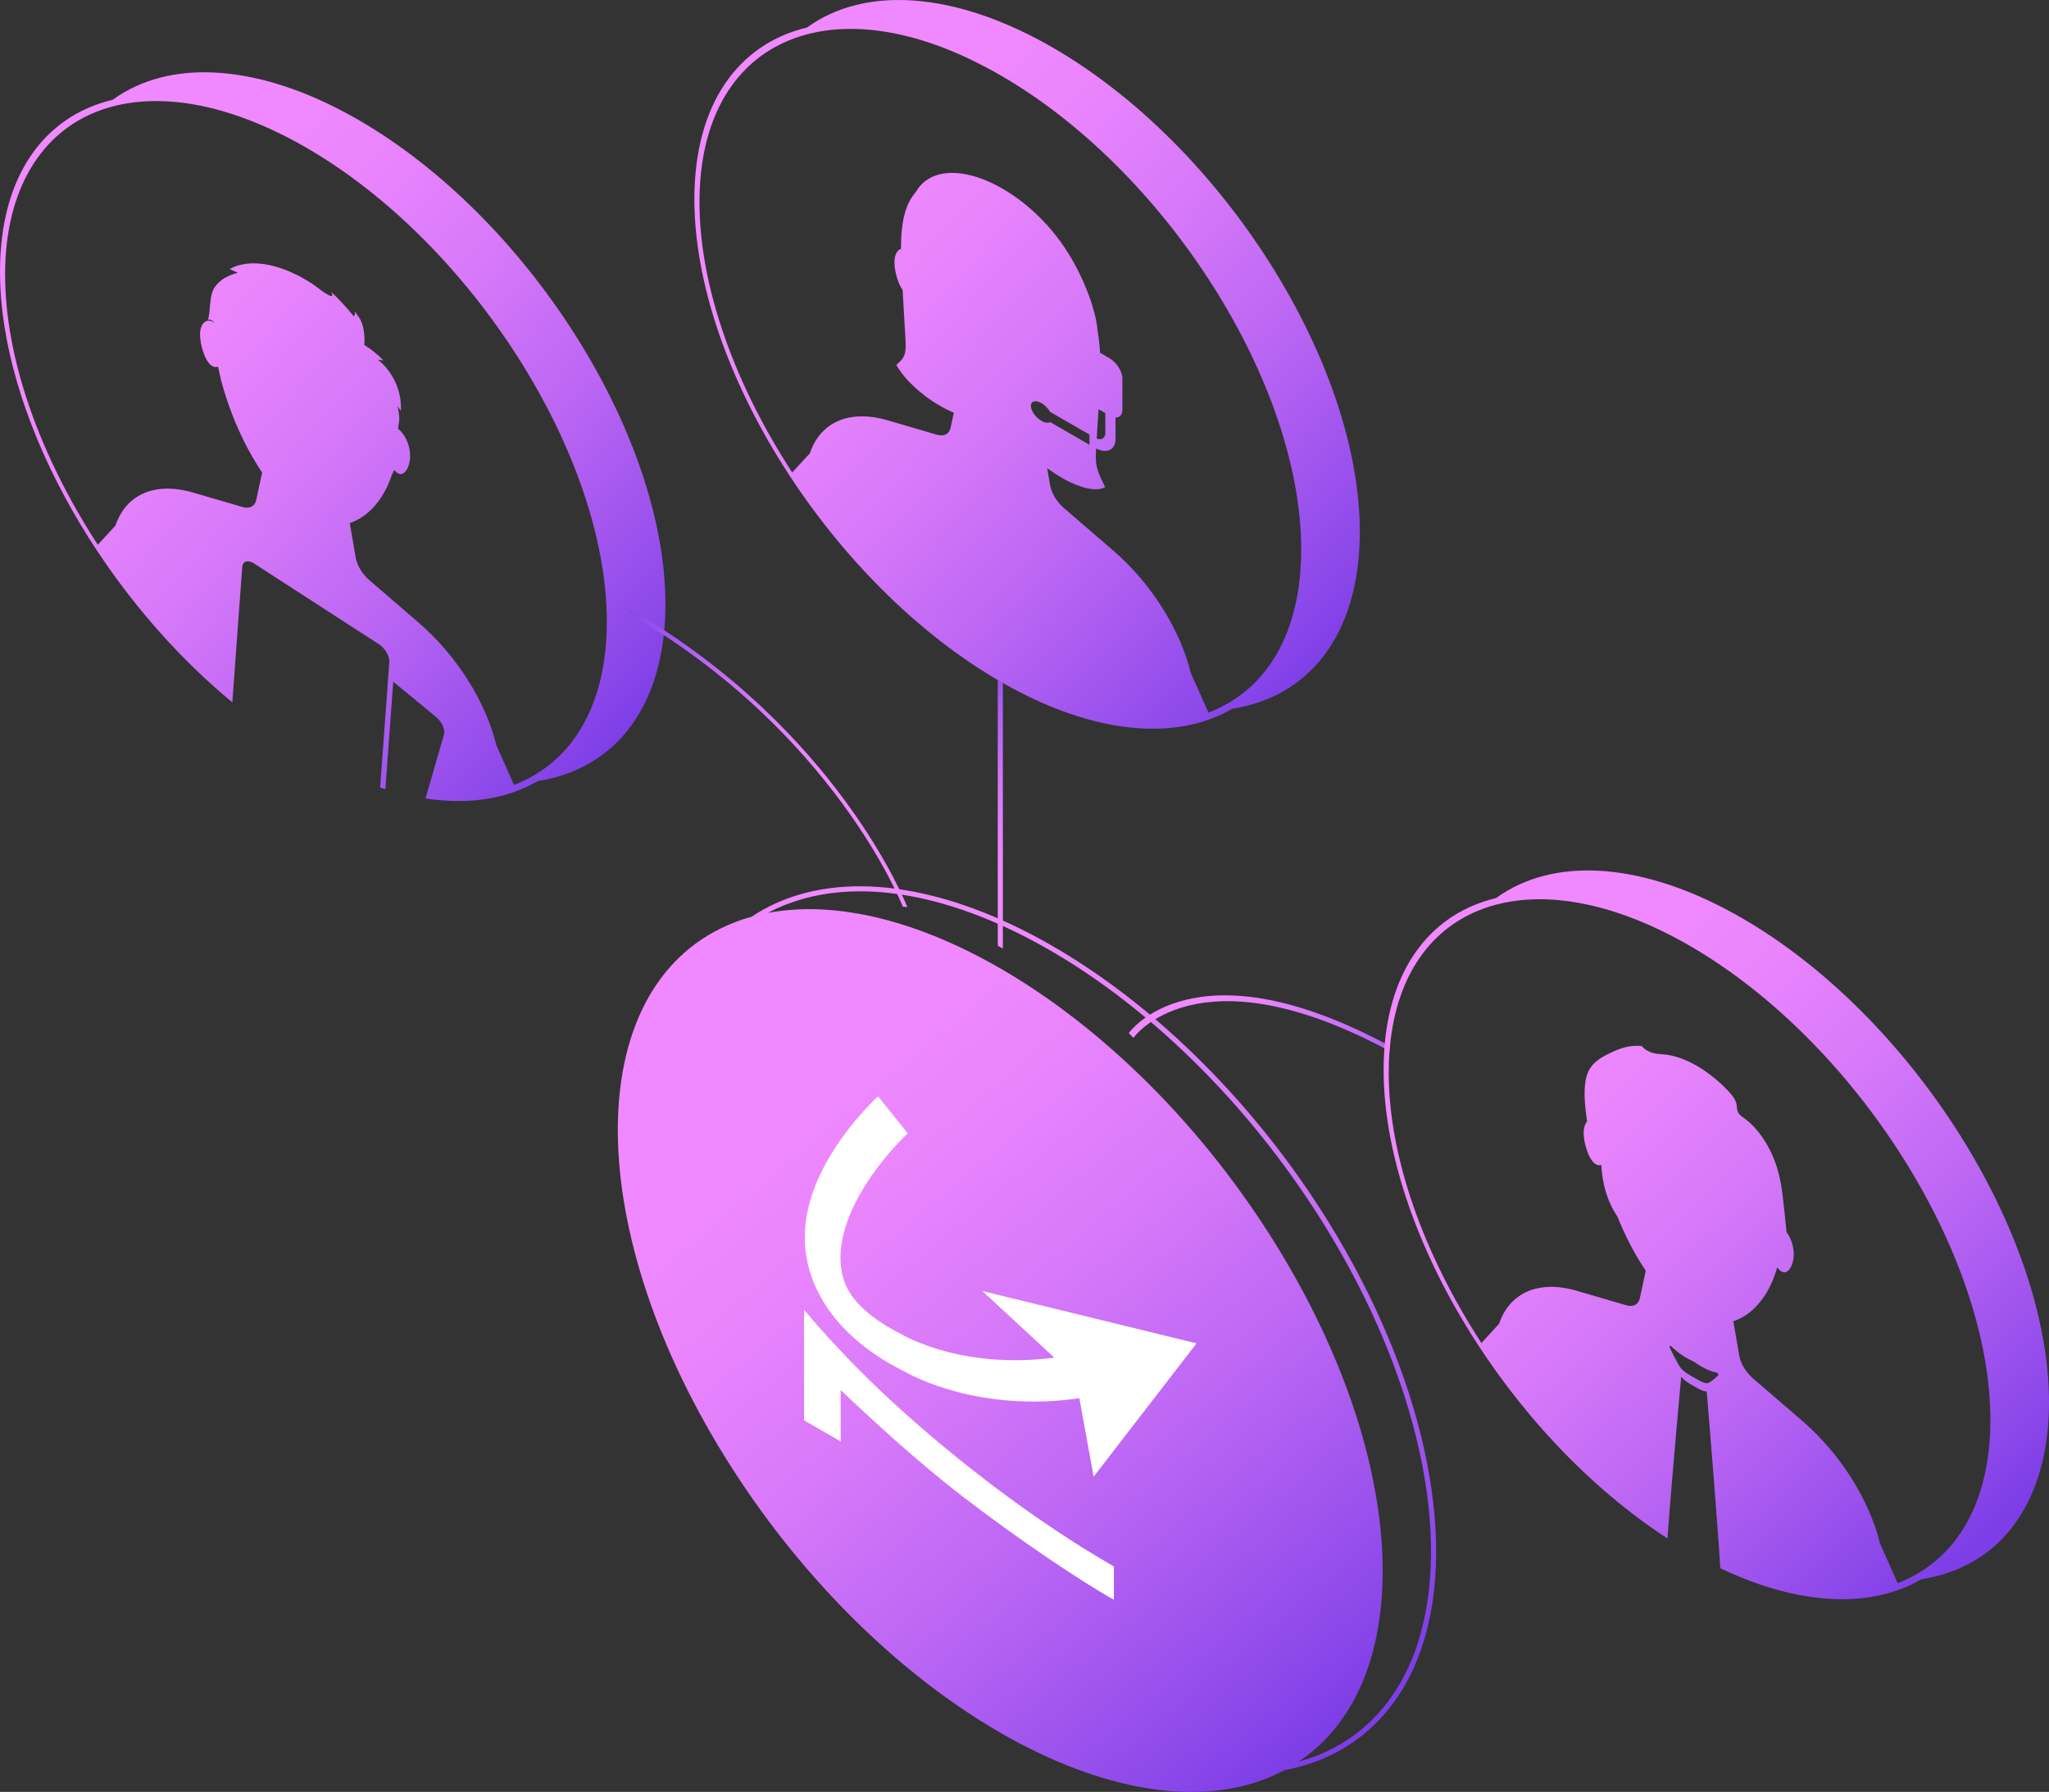
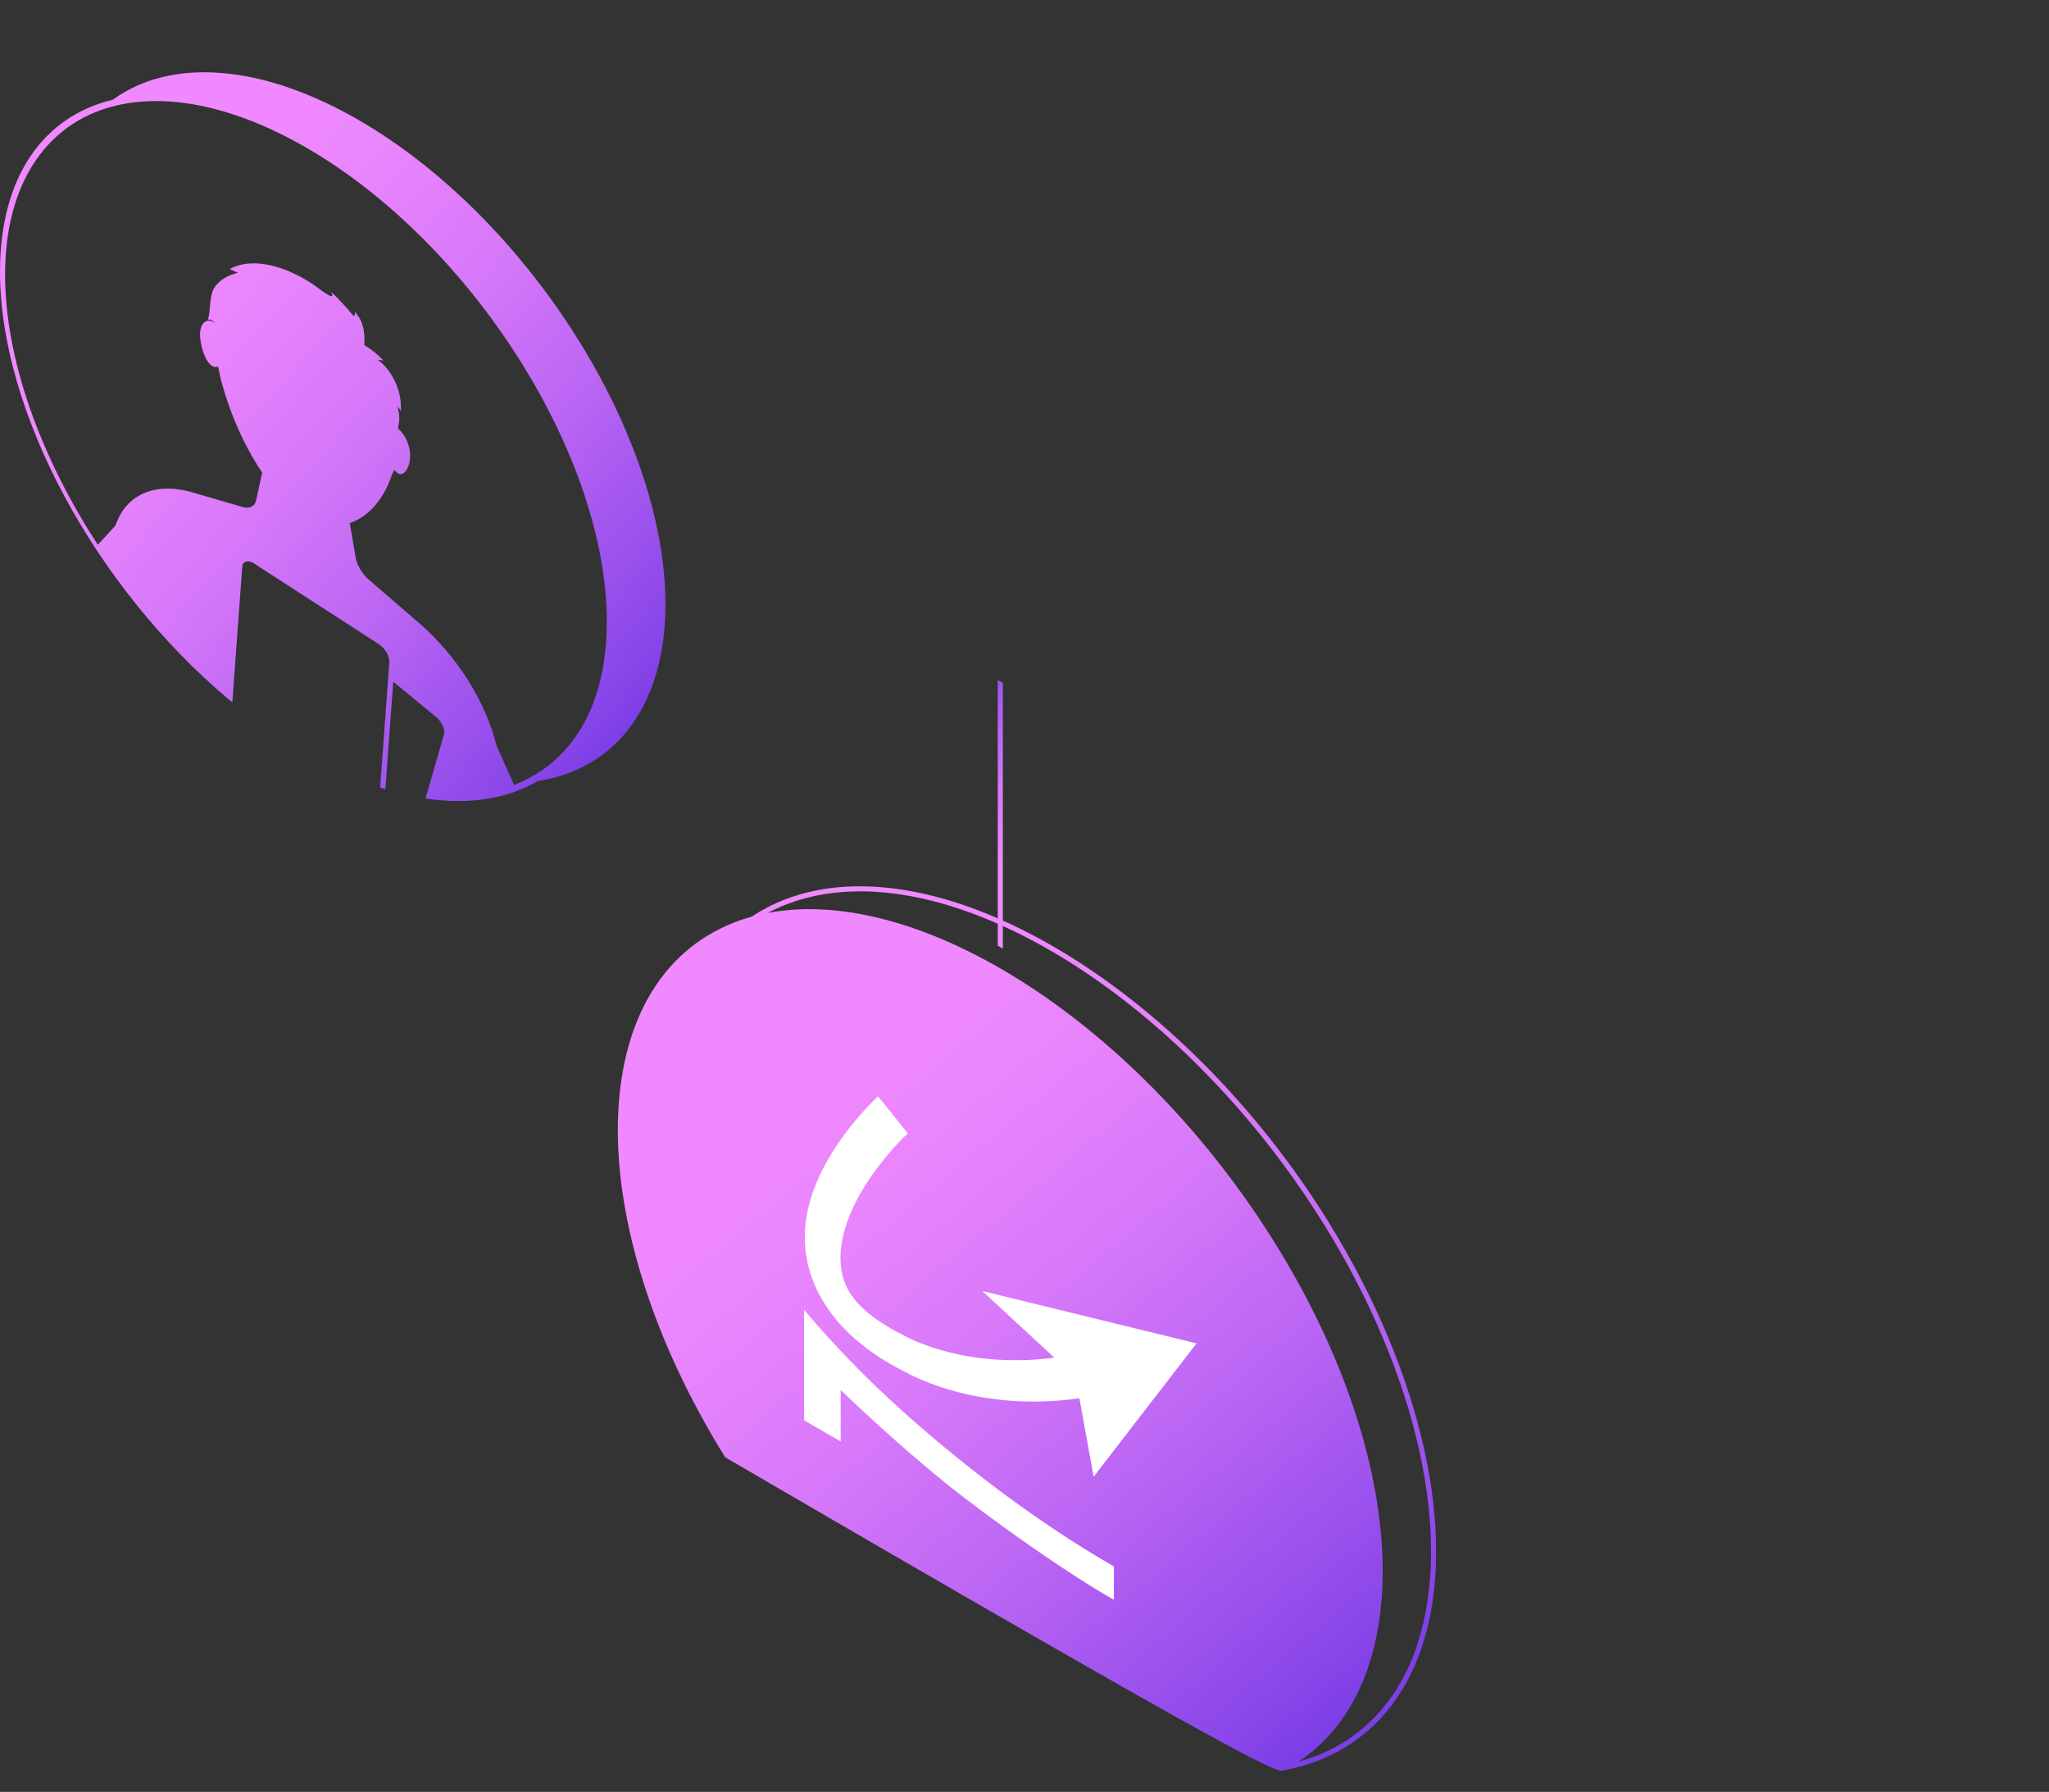
<svg xmlns="http://www.w3.org/2000/svg" width="390" height="341" viewBox="0 0 390 341" fill="none">
  <rect x="0" y="0" width="390" height="341" fill="#333333" stroke="none" />
-   <path d="M252.876 232.551C224.876 187.432 178.434 159.906 149.348 171.188C147.107 172.06 145.012 173.155 143.071 174.445C141.965 174.755 140.879 175.104 139.821 175.52C110.901 186.744 110.095 232.318 138.027 277.32C165.958 322.322 212.041 349.713 240.962 338.489C242.184 338.014 243.329 337.462 244.445 336.871C246.647 336.454 248.791 335.863 250.838 335.068C260.278 331.404 267.128 323.912 270.64 313.405C277.644 292.479 270.834 261.502 252.866 232.551H252.876ZM269.728 313.095C266.303 323.321 259.657 330.6 250.489 334.157C249.402 334.574 248.296 334.932 247.161 335.252C269.815 320.18 268.515 278.202 242.757 236.69C216.785 194.847 175.126 168.241 146.157 173.727C147.292 173.117 148.466 172.574 149.698 172.099C154.025 170.422 158.73 169.618 163.717 169.618C191.794 169.618 228.466 195.08 252.041 233.065C269.854 261.774 276.635 292.441 269.718 313.095H269.728Z" fill="url(#paint0_linear_400_1755)" />
+   <path d="M252.876 232.551C224.876 187.432 178.434 159.906 149.348 171.188C147.107 172.06 145.012 173.155 143.071 174.445C141.965 174.755 140.879 175.104 139.821 175.52C110.901 186.744 110.095 232.318 138.027 277.32C242.184 338.014 243.329 337.462 244.445 336.871C246.647 336.454 248.791 335.863 250.838 335.068C260.278 331.404 267.128 323.912 270.64 313.405C277.644 292.479 270.834 261.502 252.866 232.551H252.876ZM269.728 313.095C266.303 323.321 259.657 330.6 250.489 334.157C249.402 334.574 248.296 334.932 247.161 335.252C269.815 320.18 268.515 278.202 242.757 236.69C216.785 194.847 175.126 168.241 146.157 173.727C147.292 173.117 148.466 172.574 149.698 172.099C154.025 170.422 158.73 169.618 163.717 169.618C191.794 169.618 228.466 195.08 252.041 233.065C269.854 261.774 276.635 292.441 269.718 313.095H269.728Z" fill="url(#paint0_linear_400_1755)" />
  <path d="M169.557 259.603C170.333 260.048 171.139 260.485 171.963 260.911C173.807 261.967 186.603 268.801 205.444 266.087L208.161 281.013L227.748 255.638L186.962 245.674L200.68 258.362C193.889 259.244 188.185 258.798 183.974 258.052C176.436 256.704 171.992 254.126 171.954 254.107L171.789 254.01L171.624 253.923C166.036 251.093 162.456 247.933 160.981 244.54C158.847 239.626 160.108 232.968 164.542 225.805C168.199 219.883 172.739 215.725 172.788 215.686L169.974 212.177L167.132 208.63C166.938 208.804 162.271 213.069 158.381 219.35C155.247 224.4 153.53 229.304 153.229 234.014C152.996 237.649 153.617 241.167 155.082 244.55C157.663 250.511 162.533 255.57 169.557 259.622V259.603Z" fill="white" />
  <path d="M153.045 249.232V270.284L160.011 274.306V264.517C164.862 269.159 174.389 277.999 183.217 284.774C194.578 293.507 205.657 300.786 211.226 303.994C211.459 304.13 211.799 304.295 212.012 304.421V298.091C196.664 289.281 181.917 277.718 171.013 267.841C160.098 257.974 153.045 249.232 153.045 249.232Z" fill="white" />
-   <path d="M200.341 9.033C183.304 -0.785 167.073 -2.704 155.829 3.79C155.063 4.235 154.316 4.71 153.607 5.234C140.529 8.364 132.167 19.772 132.167 37.917C132.167 69.999 158.293 111.172 190.396 129.695C208.015 139.862 223.838 141.122 234.53 134.88C238.109 134.328 241.408 133.203 244.367 131.488C253.69 126.118 258.823 115.369 258.823 101.228C258.823 68.991 232.589 27.633 200.341 9.033ZM196.217 77.239C196.217 76.308 197.12 76.076 198.226 76.706C198.905 77.103 199.506 77.733 199.865 78.373L207.365 82.696V84.634L199.875 80.321C199.516 80.544 198.914 80.486 198.226 80.088C197.12 79.459 196.217 78.179 196.217 77.239ZM233.326 134.066C232.56 134.492 231.765 134.88 230.95 135.229C230.639 135.365 230.329 135.491 230.018 135.607L229.863 135.268L229.436 134.308L226.652 128.076C224.643 119.769 219.055 110.94 211.905 104.785L202.446 96.634C201.126 95.49 200.127 93.823 199.865 92.311L199.312 89.103C200.457 89.926 201.602 90.663 202.756 91.293C205.386 92.708 208.558 93.716 210.353 92.698C208.655 89.296 208.442 88.443 208.626 85.419C208.626 85.39 208.626 85.371 208.636 85.352C210.702 86.389 212.322 85.594 212.322 83.5V79.439C213.108 79.488 213.632 78.964 213.632 78.024V72.044C213.632 70.687 212.536 68.952 211.168 68.167L209.383 67.13C209.315 65.831 209.169 64.503 208.936 63.127C208.558 58.3 205.706 51.719 202.698 47.202C194.665 35.154 180.365 29.038 174.99 35.542C174.747 35.833 174.544 36.153 174.359 36.492C173.379 37.587 172.662 38.992 172.215 40.602C172.215 40.621 172.206 40.63 172.206 40.65C171.662 42.676 171.488 44.944 171.488 47.347C170.789 47.59 170.304 48.423 170.256 49.683C170.188 51.302 170.828 53.822 171.798 55.169C171.973 58.164 172.147 61.169 172.322 64.164C172.506 67.401 172.293 68.002 170.595 69.446C172.39 72.538 175.562 75.184 178.192 76.793C179.317 77.491 180.433 78.063 181.548 78.547L180.937 81.397C180.675 82.599 179.676 83.122 178.356 82.735L168.897 79.972C164.153 78.586 160.098 79.168 157.323 81.455C157.071 81.668 156.828 81.891 156.595 82.124C155.538 83.21 154.704 84.596 154.151 86.263L150.784 89.907C139.21 72.131 132.273 52.261 133.224 35.339C134.049 20.8 140.753 11.146 151.065 7.337C151.832 7.046 152.627 6.794 153.433 6.581C162.785 4.042 174.68 5.912 187.66 12.794C220.472 30.172 247.666 72.092 247.666 104.543C247.666 119.023 242.242 129.132 233.326 134.066ZM208.752 83.462C208.868 81.601 208.985 79.74 209.092 77.869L210.382 78.615V82.386C210.382 83.374 209.683 83.791 208.752 83.462Z" fill="url(#paint1_linear_400_1755)" />
  <path d="M68.174 22.787C51.138 12.968 34.916 11.049 23.672 17.543C22.906 17.979 22.178 18.454 21.47 18.977C21.47 18.977 21.463 18.981 21.451 18.987C8.373 22.108 0 33.526 0 51.68C0 78.596 18.385 111.889 43.26 132.854C43.425 132.99 43.58 133.126 43.745 133.261C43.9 133.387 44.065 133.523 44.221 133.659L45.045 122.367L45.142 121.088L46.103 107.906C46.18 106.82 47.121 106.51 48.227 107.15L48.373 107.237L72.123 122.6C73.297 123.356 74.18 124.877 74.102 126.011L73.888 128.929L72.957 141.694L72.879 142.741L72.356 149.855C72.52 149.913 72.685 149.961 72.86 150.029C73.025 150.078 73.19 150.116 73.355 150.175L73.859 143.215L73.937 142.178L74.849 129.724L83.037 136.47C84.114 137.371 84.784 138.844 84.512 139.765L82.795 145.697L82.533 146.627L80.99 151.948C89.275 153.199 96.581 152.026 102.373 148.624C105.953 148.081 109.251 146.947 112.21 145.241C121.524 139.872 126.656 129.123 126.656 114.981C126.656 82.744 100.423 41.386 68.174 22.787ZM97.842 149.37L97.687 149.021L97.26 148.062L94.485 141.839C92.477 133.523 86.889 124.703 79.739 118.538L70.279 110.387C68.95 109.243 67.951 107.576 67.699 106.074L66.573 99.541C70.27 98.33 73.151 94.773 74.597 90.333C74.752 90.043 74.907 89.752 75.043 89.442C75.266 89.713 75.499 89.926 75.741 90.062C77.109 90.808 78.128 88.599 78.06 86.515C78.002 84.596 77.003 82.502 75.77 81.6C75.809 80.903 76.013 80.341 76.003 79.614C75.994 79.332 75.897 77.762 75.586 77.316C75.868 77.549 76.12 77.879 76.294 78.218C76.382 76.725 76.188 75.019 75.47 73.236C74.752 71.443 73.452 69.582 71.919 68.467C72.278 68.506 72.627 68.545 72.986 68.584C71.871 67.43 70.648 66.442 69.416 65.705C69.387 65.656 69.367 65.627 69.338 65.579C69.435 64.581 69.377 63.379 69.096 62.196C68.979 61.712 68.785 61.208 68.543 60.733C68.368 60.384 67.602 59.434 67.553 59.182C67.631 59.618 67.563 59.986 67.349 60.19C66.001 58.562 64.555 56.962 63.052 55.557C64.148 57.757 60.374 54.646 59.705 54.19C58.666 53.492 57.609 52.872 56.561 52.349C55.61 51.874 54.65 51.457 53.718 51.137C49.896 49.79 46.316 49.741 43.716 51.205C44.24 51.438 44.754 51.67 45.278 51.903C43.522 52.358 41.941 53.144 40.912 54.588C39.7 56.294 40.204 58.949 39.535 61.023C39.69 60.548 40.447 60.926 40.951 61.527C40.873 61.46 40.796 61.392 40.718 61.343C39.34 60.49 38.167 61.431 38.079 63.437C38.002 65.443 39.001 68.816 40.369 69.65C40.767 69.902 41.155 69.902 41.504 69.747C41.65 70.503 41.824 71.278 42.018 72.053C42.047 72.286 42.105 72.557 42.203 72.79C43.735 78.557 46.462 84.838 49.896 89.917L48.771 95.151C48.509 96.362 47.509 96.876 46.18 96.488L36.721 93.726C31.987 92.349 27.941 92.921 25.157 95.218C24.904 95.422 24.662 95.645 24.429 95.887C23.372 96.973 22.537 98.359 21.974 100.016L18.618 103.67C7.752 86.98 0.97 68.438 0.97 52.242C0.97 36.046 7.897 25.074 18.977 21.032C19.743 20.742 20.529 20.49 21.334 20.286C31.308 17.611 44.182 19.966 58.23 28.059C89.809 46.272 115.499 86.757 115.499 118.296C115.499 132.777 110.066 142.886 101.15 147.819C100.394 148.256 99.608 148.634 98.802 148.982C98.482 149.118 98.162 149.244 97.842 149.37Z" fill="url(#paint2_linear_400_1755)" />
  <path d="M190.882 180.522L189.912 179.96V129.413L190.882 129.966V180.522Z" fill="url(#paint3_linear_400_1755)" />
-   <path d="M264.566 199.083C264.527 199.383 264.498 199.693 264.489 200.013C264.159 199.829 263.829 199.655 263.509 199.49C227.758 180.638 215.854 197.338 215.728 197.513L214.854 196.592C214.981 196.408 227.166 179.31 263.577 198.55C263.906 198.724 264.227 198.899 264.566 199.083Z" fill="url(#paint4_linear_400_1755)" />
-   <path d="M171.837 172.545C171.711 172.215 158.817 139.329 119.739 116.794V115.825C159.448 138.728 172.574 172.283 172.701 172.622L171.827 172.545H171.837Z" fill="url(#paint5_linear_400_1755)" />
-   <path d="M331.518 174.687C314.482 164.859 298.26 162.949 287.016 169.434C286.24 169.88 285.483 170.374 284.765 170.897C272.949 173.737 264.993 183.333 263.577 198.55C263.548 198.86 263.528 199.17 263.509 199.49C263.402 200.808 263.354 202.175 263.354 203.58C263.354 234.247 287.22 273.211 317.382 292.76C317.577 290.017 317.848 286.586 318.149 283.02C318.178 282.642 318.207 282.244 318.246 281.856C319.051 272.212 319.992 262.006 319.992 262.006C320.788 262.976 322.418 263.761 322.418 263.761C322.418 263.761 324.048 264.856 324.853 264.807C324.853 264.807 325.881 277.107 326.706 288.069C326.735 288.476 326.774 288.883 326.793 289.291C327.055 292.654 327.278 295.833 327.443 298.431C342.694 305.7 356.238 306.078 365.726 300.524C369.296 299.972 372.595 298.847 375.554 297.141C384.868 291.772 390 281.023 390 266.872C390 234.644 363.766 193.287 331.518 174.687ZM327.007 261.754C326.434 262.307 325.454 263.169 324.95 263.228C324.203 263.295 322.418 262.142 322.418 262.142C322.418 262.142 320.633 261.241 319.895 260.31C319.391 259.67 318.411 257.683 317.829 256.462C317.693 256.181 317.868 255.997 318.071 256.191C319.333 257.412 320.778 258.381 322.418 259.128C324.057 260.281 325.503 260.979 326.764 261.212C326.977 261.25 327.142 261.628 327.007 261.754ZM364.513 299.72C363.757 300.146 362.961 300.534 362.156 300.883C361.836 301.018 361.516 301.144 361.195 301.27L361.04 300.922L360.613 299.962L357.839 293.739C355.821 285.423 350.242 276.603 343.092 270.439L333.633 262.287C332.304 261.144 331.304 259.477 331.043 257.965L329.917 251.432C331.954 250.782 333.74 249.396 335.175 247.555C335.205 247.526 335.224 247.487 335.253 247.448C335.437 247.206 335.622 246.954 335.796 246.692C335.981 246.431 336.146 246.159 336.311 245.888C337.145 244.463 337.805 242.873 338.261 241.168C338.523 241.516 338.804 241.807 339.095 241.972C340.463 242.709 341.482 240.508 341.414 238.425C341.365 237.009 340.812 235.517 340.046 234.46C339.881 232.842 339.716 231.233 339.541 229.614C339.25 226.842 338.94 223.983 337.814 220.959C336.689 217.935 334.574 214.639 331.974 212.788C331.586 212.517 331.159 212.236 330.887 211.799C330.519 211.198 330.645 210.656 330.509 210.064C330.315 209.153 329.539 208.223 328.801 207.457C325.008 203.512 320.409 200.944 316.674 200.653C315.326 200.546 313.793 200.517 312.454 199.054C310.116 198.821 308.205 199.548 306.429 200.411C304.644 201.254 302.898 202.291 302.141 204.336C301.278 206.624 301.607 210.258 302.083 213.399H302.093C301.724 213.815 301.472 214.474 301.433 215.337C301.355 217.353 302.354 220.716 303.722 221.55C304.091 221.783 304.45 221.802 304.78 221.676C304.964 224.865 305.711 228.296 307.817 231.456V231.436C309.282 235.081 311.125 238.686 313.25 241.817L312.124 247.051C311.862 248.262 310.863 248.776 309.534 248.388L300.075 245.626C295.34 244.25 291.295 244.822 288.51 247.128C288.258 247.332 288.006 247.555 287.782 247.797C286.715 248.883 285.881 250.259 285.328 251.916L281.971 255.571C271.105 238.88 264.324 220.338 264.324 204.142C264.324 202.727 264.372 201.341 264.489 200.013C264.498 199.694 264.527 199.383 264.566 199.083C265.847 185.533 272.425 176.529 282.32 172.923C283.087 172.632 283.873 172.38 284.688 172.177C294.661 169.511 307.535 171.857 321.583 179.96C353.153 198.172 378.843 238.657 378.843 270.196C378.843 284.677 373.42 294.777 364.513 299.72ZM303.8 213.118C303.8 213.118 303.732 213.088 303.693 213.069C303.713 213.069 303.722 213.059 303.742 213.069C303.761 213.079 303.781 213.098 303.8 213.118Z" fill="url(#paint6_linear_400_1755)" />
  <defs>
    <linearGradient id="paint0_linear_400_1755" x1="155.693" y1="207.854" x2="256.023" y2="326.876" gradientUnits="userSpaceOnUse">
      <stop stop-color="#F089FF" />
      <stop offset="0.15" stop-color="#E984FD" />
      <stop offset="0.37" stop-color="#D678F9" />
      <stop offset="0.62" stop-color="#B864F3" />
      <stop offset="0.9" stop-color="#8E49EA" />
      <stop offset="1" stop-color="#7D3EE7" />
    </linearGradient>
    <linearGradient id="paint1_linear_400_1755" x1="162.378" y1="37.81" x2="253.791" y2="125.382" gradientUnits="userSpaceOnUse">
      <stop stop-color="#F089FF" />
      <stop offset="0.15" stop-color="#E984FD" />
      <stop offset="0.37" stop-color="#D678F9" />
      <stop offset="0.62" stop-color="#B864F3" />
      <stop offset="0.9" stop-color="#8E49EA" />
      <stop offset="1" stop-color="#7D3EE7" />
    </linearGradient>
    <linearGradient id="paint2_linear_400_1755" x1="28.572" y1="51.67" x2="122.238" y2="136.849" gradientUnits="userSpaceOnUse">
      <stop stop-color="#F089FF" />
      <stop offset="0.15" stop-color="#E984FD" />
      <stop offset="0.37" stop-color="#D678F9" />
      <stop offset="0.62" stop-color="#B864F3" />
      <stop offset="0.9" stop-color="#8E49EA" />
      <stop offset="1" stop-color="#7D3EE7" />
    </linearGradient>
    <linearGradient id="paint3_linear_400_1755" x1="191.328" y1="167.883" x2="187.871" y2="119.914" gradientUnits="userSpaceOnUse">
      <stop stop-color="#F089FF" />
      <stop offset="0.15" stop-color="#E984FD" />
      <stop offset="0.37" stop-color="#D678F9" />
      <stop offset="0.62" stop-color="#B864F3" />
      <stop offset="0.9" stop-color="#8E49EA" />
      <stop offset="1" stop-color="#7D3EE7" />
    </linearGradient>
    <linearGradient id="paint4_linear_400_1755" x1="232.318" y1="194.711" x2="282.029" y2="194.711" gradientUnits="userSpaceOnUse">
      <stop stop-color="#F089FF" />
      <stop offset="0.15" stop-color="#E984FD" />
      <stop offset="0.37" stop-color="#D678F9" />
      <stop offset="0.62" stop-color="#B864F3" />
      <stop offset="0.9" stop-color="#8E49EA" />
      <stop offset="1" stop-color="#7D3EE7" />
    </linearGradient>
    <linearGradient id="paint5_linear_400_1755" x1="155.063" y1="150.543" x2="115.338" y2="115.545" gradientUnits="userSpaceOnUse">
      <stop stop-color="#F089FF" />
      <stop offset="0.15" stop-color="#E984FD" />
      <stop offset="0.37" stop-color="#D678F9" />
      <stop offset="0.62" stop-color="#B864F3" />
      <stop offset="0.9" stop-color="#8E49EA" />
      <stop offset="1" stop-color="#7D3EE7" />
    </linearGradient>
    <linearGradient id="paint6_linear_400_1755" x1="292.236" y1="199.025" x2="379.512" y2="290.702" gradientUnits="userSpaceOnUse">
      <stop stop-color="#F089FF" />
      <stop offset="0.15" stop-color="#E984FD" />
      <stop offset="0.37" stop-color="#D678F9" />
      <stop offset="0.62" stop-color="#B864F3" />
      <stop offset="0.9" stop-color="#8E49EA" />
      <stop offset="1" stop-color="#7D3EE7" />
    </linearGradient>
  </defs>
</svg>